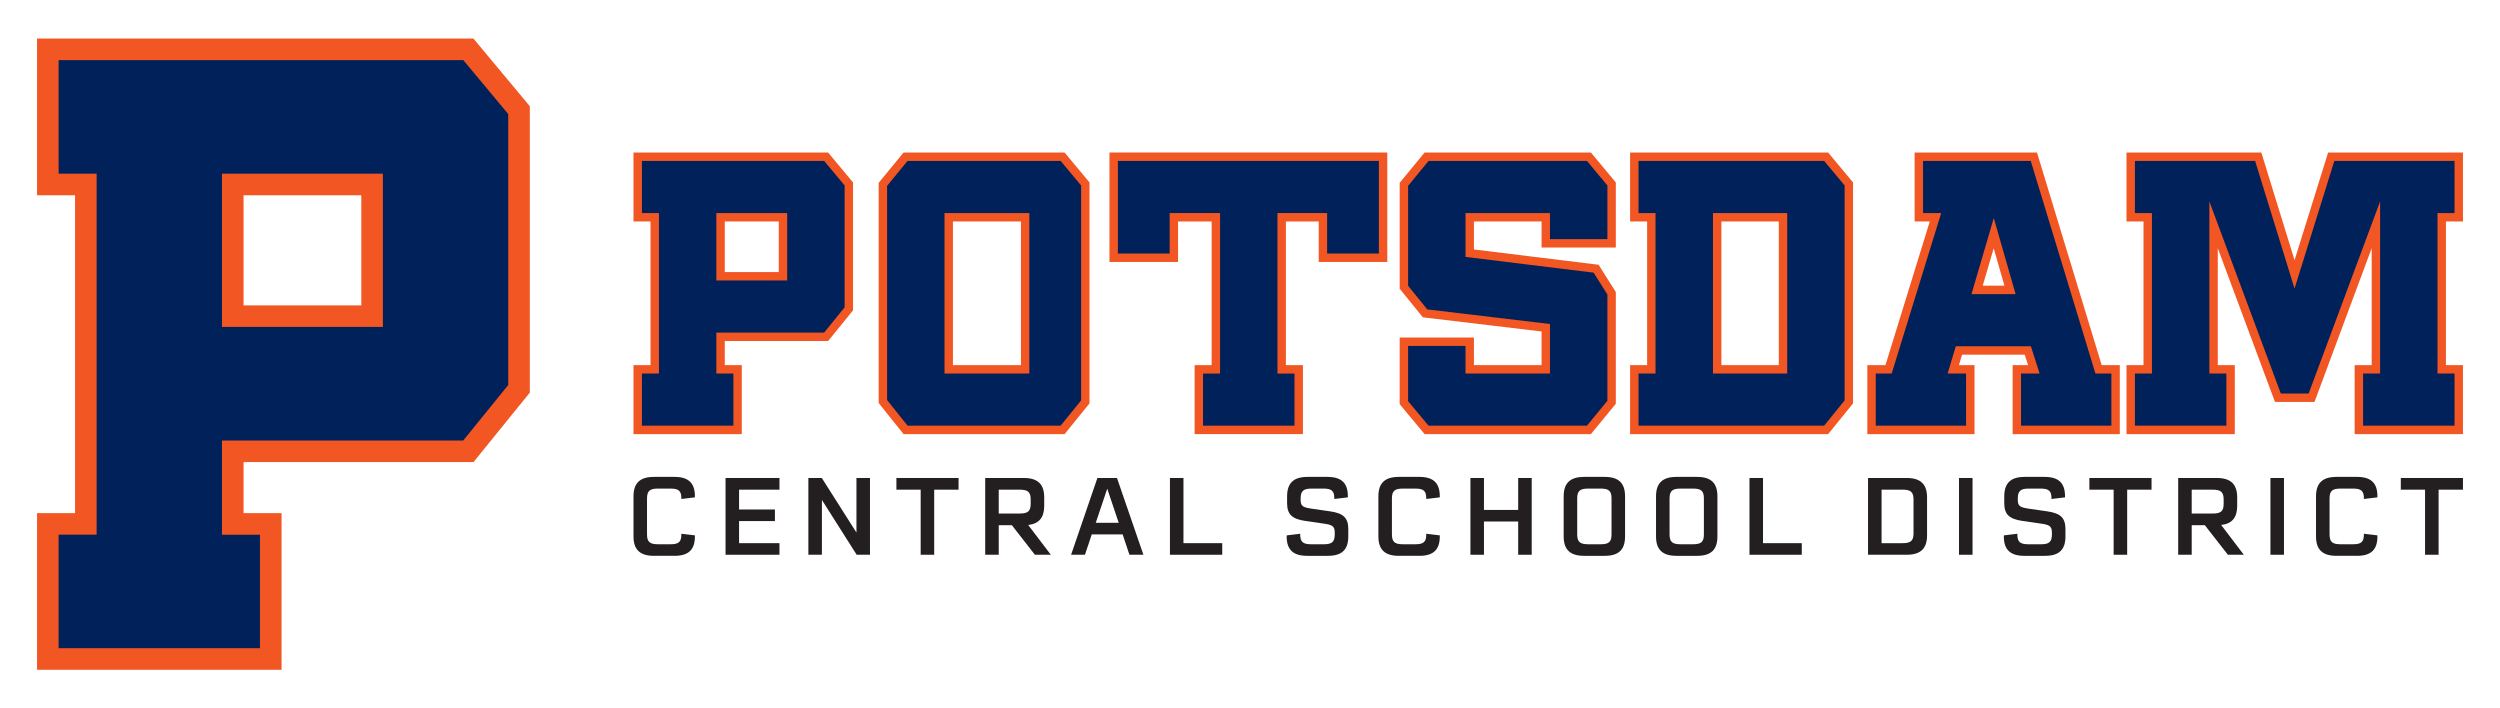
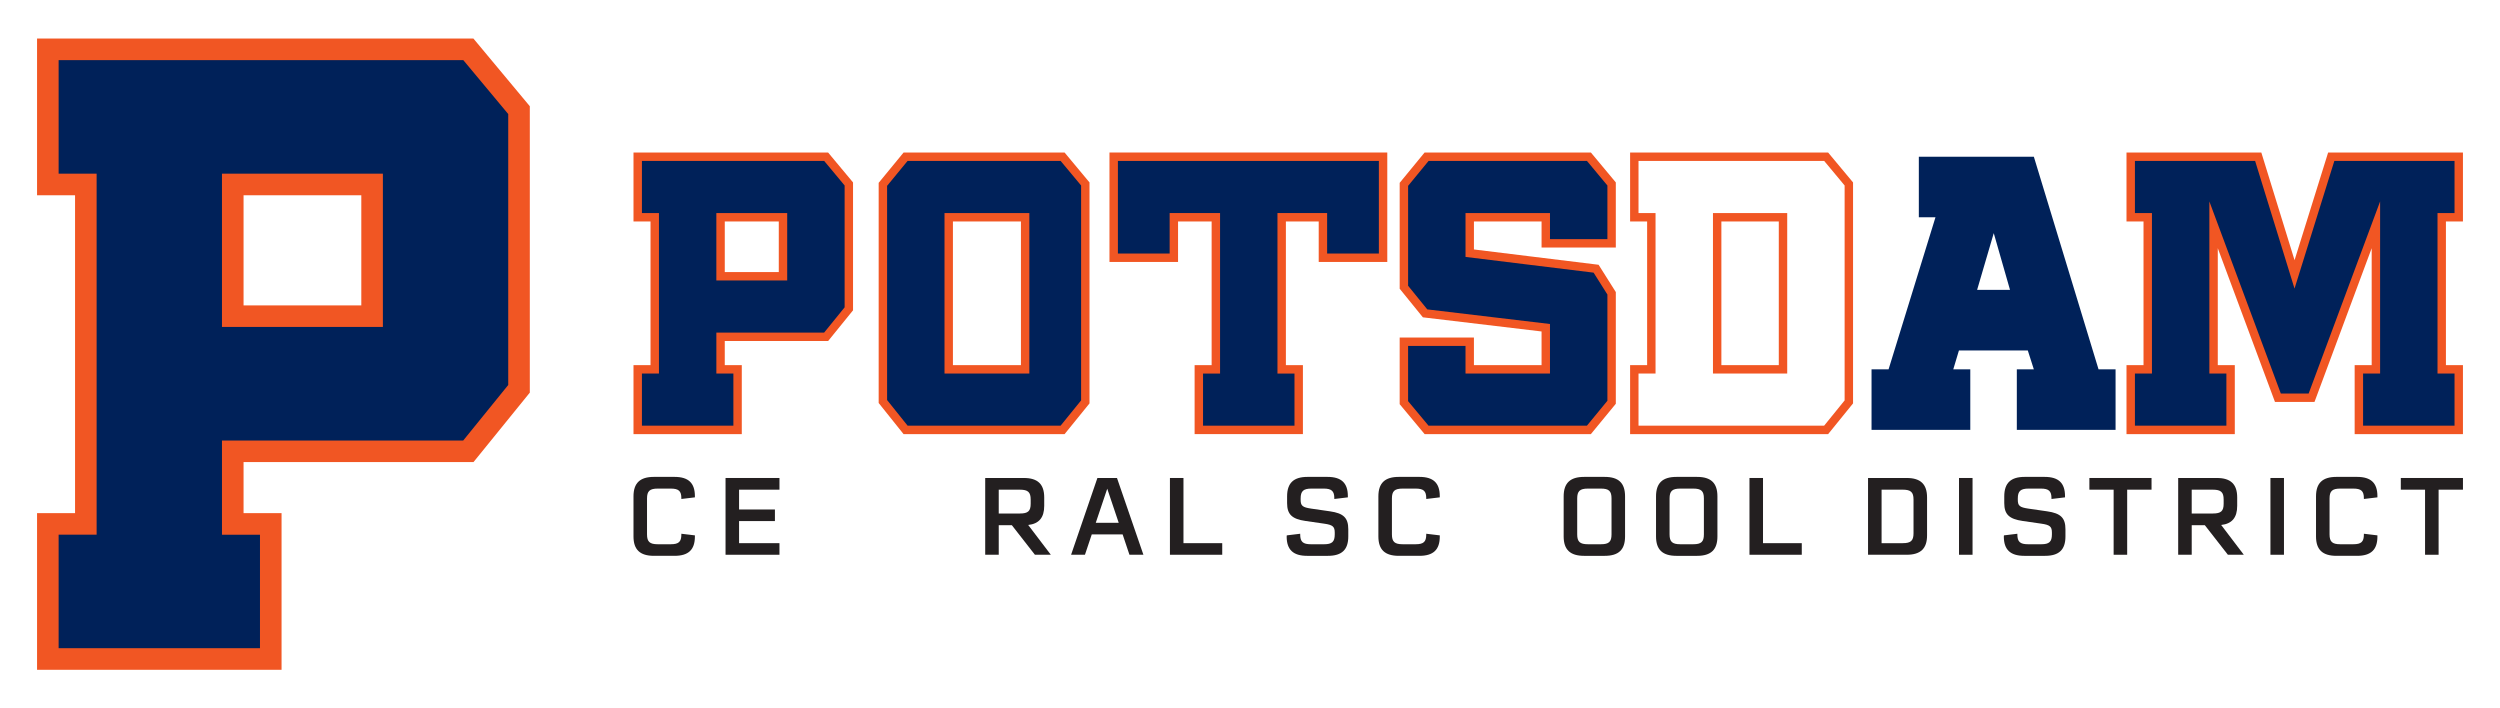
<svg xmlns="http://www.w3.org/2000/svg" id="Layer_1" data-name="Layer 1" width="3000" height="850.02" viewBox="0 0 3000 850.02">
  <defs>
    <style>
      .cls-1 {
        fill: none;
      }

      .cls-2 {
        fill: #002159;
      }

      .cls-3 {
        fill: #231f20;
      }

      .cls-4 {
        fill: #f15623;
      }

      .cls-5 {
        clip-path: url(#clippath-1);
      }

      .cls-6 {
        clip-path: url(#clippath);
      }
    </style>
    <clipPath id="clippath">
      <rect class="cls-1" x="-61.36" y="-49.49" width="3122.73" height="948.99" />
    </clipPath>
    <clipPath id="clippath-1">
      <rect class="cls-1" x="-61.36" y="-49.49" width="3122.73" height="948.99" />
    </clipPath>
  </defs>
  <g class="cls-6">
    <path class="cls-2" d="M885.11,443.23v72.64h-119.86v-72.64h20.43v-182.52h-20.43v-72.64h226.11l27.24,32.69v149.83l-27.24,33.6h-126.68v39.04h20.43ZM864.68,331.54h74.91v-70.83h-74.91v70.83Z" />
    <path class="cls-4" d="M890.16,520.92h-129.97v-82.75h20.43v-172.42h-20.43v-82.74h233.52l29.93,35.91v153.45l-29.89,36.86h-124.03v28.94h20.43v82.75ZM770.3,510.82h109.76v-62.54h-20.43v-49.15h129.32l24.6-30.34v-146.21l-24.55-29.47h-218.69v62.54h20.43v192.62h-20.43v62.54ZM944.64,336.59h-85.02v-80.93h85.02v80.93ZM869.73,326.49h64.81v-60.73h-64.81v60.73Z" />
    <path class="cls-2" d="M1302.36,482.27l-27.24,33.6h-188.42l-27.24-34.05V221.21l27.24-33.14h188.42l27.24,32.69v261.52ZM1138.46,443.23h91.71v-182.52h-91.71v182.52Z" />
    <path class="cls-4" d="M1277.53,520.92h-193.26l-29.87-37.33V219.4l29.91-36.39h193.17l29.93,35.91v265.14l-29.89,36.86ZM1089.13,510.82h183.59l24.6-30.34V222.58l-24.56-29.47h-183.67l-24.58,29.9v257.03l24.62,30.77ZM1235.22,448.28h-101.81v-192.62h101.81v192.62ZM1143.51,438.18h81.61v-172.41h-81.61v172.41Z" />
    <polygon class="cls-2" points="1558.44 443.23 1558.44 515.87 1438.58 515.87 1438.58 443.23 1459.01 443.23 1459.01 260.71 1408.61 260.71 1408.61 309.29 1336.42 309.29 1336.42 188.07 1659.69 188.07 1659.69 309.29 1587.5 309.29 1587.5 260.71 1538.01 260.71 1538.01 443.23 1558.44 443.23" />
    <path class="cls-4" d="M1563.49,520.92h-129.96v-82.75h20.43v-172.41h-40.3v48.58h-82.29v-131.33h333.37v131.33h-82.29v-48.58h-39.39v172.41h20.43v82.75ZM1443.63,510.82h109.76v-62.54h-20.43v-192.62h59.59v48.58h62.09v-111.12h-313.16v111.12h62.09v-48.58h60.5v192.62h-20.43v62.54Z" />
    <polygon class="cls-2" points="1763.67 260.71 1763.67 303.84 1915.31 322.46 1933.92 351.97 1933.92 482.73 1906.68 515.87 1711.91 515.87 1684.67 483.18 1684.67 410.09 1763.67 410.09 1763.67 443.23 1854.92 443.23 1854.92 393.28 1710.09 376.03 1684.67 344.7 1684.67 221.21 1711.91 188.07 1906.68 188.07 1933.92 220.76 1933.92 292.04 1854.92 292.04 1854.92 260.71 1763.67 260.71" />
    <path class="cls-4" d="M1909.07,520.92h-199.53l-29.93-35.91v-79.98h89.1v33.14h81.16v-40.41l-142.41-16.97-27.84-34.31v-127.09l29.9-36.39h199.53l29.93,35.91v78.16h-89.1v-31.33h-81.16v33.61l149.59,18.36,20.67,32.77v134.03l-29.91,36.38ZM1714.27,510.82h190.03l24.58-29.9v-127.49l-16.56-26.25-153.7-18.87v-52.65h101.36v31.33h68.9v-64.4l-24.55-29.47h-190.03l-24.58,29.9v119.89l23,28.35,147.25,17.54v59.48h-101.36v-33.14h-68.9v66.22l24.55,29.47Z" />
-     <path class="cls-2" d="M1961.17,188.07h230.19l27.24,32.69v261.52l-27.24,33.6h-230.19v-72.64h20.43v-182.52h-20.43v-72.64ZM2060.6,443.23h79v-182.52h-79v182.52Z" />
    <path class="cls-4" d="M2193.77,520.92h-237.65v-82.75h20.43v-172.42h-20.43v-82.74h237.61l29.93,35.91v265.14l-29.88,36.86ZM1966.22,510.82h222.73l24.6-30.34V222.58l-24.55-29.47h-222.78v62.54h20.43v192.62h-20.43v62.54ZM2144.66,448.28h-89.1v-192.62h89.1v192.62ZM2065.65,438.18h68.9v-172.41h-68.9v172.41Z" />
    <path class="cls-2" d="M2433.36,420.53h-82.63l-6.81,22.7h20.43v72.64h-118.5v-72.64h20.43l56.3-182.52h-19.98v-72.64h138.02l77.64,255.16h20.43v72.64h-118.5v-72.64h20.43l-7.26-22.7ZM2372.52,347.88h39.5l-19.52-68.11-19.98,68.11Z" />
-     <path class="cls-4" d="M2543.75,520.92h-128.6v-82.75h18.56l-4.03-12.6h-75.19l-3.78,12.6h18.7v82.75h-128.6v-82.75h21.75l53.18-172.42h-18.18v-82.74h146.82l77.64,255.16h21.74v82.75ZM2425.25,510.82h108.4v-62.54h-19.12l-77.64-255.16h-129.23v62.54h21.77l-59.42,192.62h-19.11v62.54h108.4v-62.54h-22.17l9.84-32.8h90.08l10.5,32.8h-22.3v62.54ZM2418.72,352.93h-52.95l26.78-91.29,26.17,91.29ZM2379.27,342.83h26.05l-12.87-44.92-13.18,44.92Z" />
    <polygon class="cls-2" points="2733.48 477.28 2656.29 269.79 2656.29 443.23 2676.73 443.23 2676.73 515.87 2556.86 515.87 2556.86 443.23 2577.29 443.23 2577.29 260.71 2556.86 260.71 2556.86 188.06 2709.87 188.06 2753.45 329.27 2797.5 188.06 2950.5 188.06 2950.5 260.71 2930.07 260.71 2930.07 443.23 2950.5 443.23 2950.5 515.87 2830.64 515.87 2830.64 443.23 2851.07 443.23 2851.07 269.79 2773.89 477.28 2733.48 477.28" />
    <path class="cls-4" d="M2955.55,520.92h-129.96v-82.75h20.43v-140.32l-68.62,184.48h-47.43l-68.63-184.48v140.32h20.43v82.75h-129.97v-82.75h20.43v-172.41h-20.43v-82.75h161.79l39.88,129.21,40.3-129.21h161.77v82.75h-20.43v172.41h20.43v82.75ZM2835.69,510.82h109.76v-62.54h-20.43v-192.62h20.43v-62.54h-144.24l-47.78,153.19-47.29-153.19h-144.23v62.54h20.43v192.62h-20.43v62.54h109.76v-62.54h-20.43v-206.55l85.75,230.51h33.39l85.75-230.51v206.55h-20.43v62.54Z" />
    <g class="cls-5">
      <path class="cls-3" d="M760.19,643.74v-48.08c0-15.98,7.8-23.39,24.56-23.39h24.69c16.76,0,24.43,7.41,24.43,23.13v1.43l-16.24,1.95v-.91c0-8.57-3.12-11.56-12.74-11.56h-15.59c-9.62,0-12.87,2.99-12.87,11.82v43.14c0,8.84,3.25,11.82,12.87,11.82h15.59c9.62,0,12.74-2.99,12.74-11.69v-.91l16.24,1.95v1.43c0,15.72-7.67,23.13-24.43,23.13h-24.69c-16.76,0-24.56-7.41-24.56-23.26" />
      <polygon class="cls-3" points="886.89 587.61 886.89 611.39 929.9 611.39 929.9 625.29 886.89 625.29 886.89 651.8 935.36 651.8 935.36 665.71 870.65 665.71 870.65 573.58 935.36 573.58 935.36 587.61 886.89 587.61" />
-       <polygon class="cls-3" points="970.05 573.58 986.16 573.58 1027.74 639.07 1027.74 573.58 1043.98 573.58 1043.98 665.71 1028 665.71 986.29 599.96 986.29 665.71 970.05 665.71 970.05 573.58" />
-       <polygon class="cls-3" points="1104.8 587.61 1075.69 587.61 1075.69 573.58 1150.28 573.58 1150.28 587.61 1121.04 587.61 1121.04 665.71 1104.8 665.71 1104.8 587.61" />
      <path class="cls-3" d="M1182.24,573.58h46.39c16.63,0,24.43,7.41,24.43,23.39v10c0,14.16-6.24,21.57-19.23,23l27.16,35.73h-19.1l-27.68-35.48h-15.72v35.48h-16.24v-92.13ZM1223.96,616.2c9.62,0,12.86-2.86,12.86-11.69v-5.07c0-8.83-3.25-11.82-12.86-11.82h-25.47v28.59h25.47Z" />
      <path class="cls-3" d="M1316.86,573.58h23.52l31.71,92.13h-16.76l-8.18-24.43h-37.03l-8.19,24.43h-16.63l31.58-92.13ZM1342.46,627.37l-13.77-40.93-13.77,40.93h27.55Z" />
      <polygon class="cls-3" points="1403.92 573.58 1420.16 573.58 1420.16 651.8 1466.68 651.8 1466.68 665.71 1403.92 665.71 1403.92 573.58" />
      <path class="cls-3" d="M1544,643.88c0-.91,0-1.04.13-1.43l16.11-1.95v.91c0,8.71,3.25,11.69,12.86,11.69h15.86c9.48,0,12.73-2.99,12.73-11.82v-2.21c0-7.15-2.47-9.23-12.6-10.66l-22.48-3.25c-16.24-2.34-22.09-7.93-22.09-21.44v-8.06c0-15.98,7.8-23.39,24.43-23.39h24.04c16.76,0,24.43,7.41,24.43,23.13v1.43l-16.24,1.95v-.91c0-8.58-3.25-11.57-12.74-11.57h-14.68c-9.62,0-12.99,2.99-12.99,11.83v1.56c0,7.28,2.21,9.09,12.73,10.65l22.48,3.25c16.37,2.34,21.96,7.93,21.96,21.57v8.58c0,15.85-7.67,23.26-24.43,23.26h-24.95c-16.76,0-24.56-7.41-24.56-23.13" />
      <path class="cls-3" d="M1654.06,643.74v-48.08c0-15.98,7.8-23.39,24.56-23.39h24.69c16.76,0,24.43,7.41,24.43,23.13v1.43l-16.24,1.95v-.91c0-8.57-3.12-11.56-12.73-11.56h-15.6c-9.62,0-12.86,2.99-12.86,11.82v43.14c0,8.84,3.25,11.82,12.86,11.82h15.6c9.62,0,12.73-2.99,12.73-11.69v-.91l16.24,1.95v1.43c0,15.72-7.67,23.13-24.43,23.13h-24.69c-16.76,0-24.56-7.41-24.56-23.26" />
-       <polygon class="cls-3" points="1821.82 625.81 1780.75 625.81 1780.75 665.71 1764.51 665.71 1764.51 573.58 1780.75 573.58 1780.75 611.91 1821.82 611.91 1821.82 573.58 1838.06 573.58 1838.06 665.71 1821.82 665.71 1821.82 625.81" />
      <path class="cls-3" d="M1950.07,595.67v48.08c0,15.86-7.67,23.26-24.43,23.26h-24.69c-16.76,0-24.56-7.41-24.56-23.26v-48.08c0-15.98,7.8-23.39,24.56-23.39h24.69c16.76,0,24.43,7.41,24.43,23.39M1921.09,586.31h-15.59c-9.62,0-12.86,2.99-12.86,11.82v43.14c0,8.84,3.25,11.82,12.86,11.82h15.59c9.62,0,12.74-2.99,12.74-11.82v-43.14c0-8.83-3.12-11.82-12.74-11.82" />
      <path class="cls-3" d="M2060.91,595.67v48.08c0,15.86-7.67,23.26-24.43,23.26h-24.69c-16.76,0-24.56-7.41-24.56-23.26v-48.08c0-15.98,7.8-23.39,24.56-23.39h24.69c16.76,0,24.43,7.41,24.43,23.39M2031.93,586.31h-15.59c-9.62,0-12.86,2.99-12.86,11.82v43.14c0,8.84,3.25,11.82,12.86,11.82h15.59c9.62,0,12.74-2.99,12.74-11.82v-43.14c0-8.83-3.12-11.82-12.74-11.82" />
      <polygon class="cls-3" points="2099.37 573.58 2115.61 573.58 2115.61 651.8 2162.13 651.8 2162.13 665.71 2099.37 665.71 2099.37 573.58" />
      <path class="cls-3" d="M2312.47,596.97v45.48c0,15.85-7.8,23.26-24.43,23.26h-46.39v-92.13h46.39c16.63,0,24.43,7.41,24.43,23.39M2283.37,587.61h-25.47v64.19h25.47c9.62,0,12.86-2.99,12.86-11.83v-40.54c0-8.83-3.25-11.82-12.86-11.82" />
      <rect class="cls-3" x="2350.81" y="573.58" width="16.24" height="92.13" />
      <path class="cls-3" d="M2404.6,643.88c0-.91,0-1.04.13-1.43l16.11-1.95v.91c0,8.71,3.25,11.69,12.86,11.69h15.86c9.48,0,12.73-2.99,12.73-11.82v-2.21c0-7.15-2.47-9.23-12.6-10.66l-22.48-3.25c-16.24-2.34-22.09-7.93-22.09-21.44v-8.06c0-15.98,7.8-23.39,24.43-23.39h24.04c16.76,0,24.43,7.41,24.43,23.13v1.43l-16.24,1.95v-.91c0-8.58-3.25-11.57-12.74-11.57h-14.68c-9.62,0-12.99,2.99-12.99,11.83v1.56c0,7.28,2.21,9.09,12.73,10.65l22.48,3.25c16.37,2.34,21.96,7.93,21.96,21.57v8.58c0,15.85-7.67,23.26-24.43,23.26h-24.95c-16.76,0-24.56-7.41-24.56-23.13" />
      <polygon class="cls-3" points="2536.36 587.61 2507.26 587.61 2507.26 573.58 2581.84 573.58 2581.84 587.61 2552.61 587.61 2552.61 665.71 2536.36 665.71 2536.36 587.61" />
      <path class="cls-3" d="M2613.81,573.58h46.39c16.63,0,24.43,7.41,24.43,23.39v10c0,14.16-6.24,21.57-19.23,23l27.16,35.73h-19.1l-27.68-35.48h-15.72v35.48h-16.24v-92.13ZM2655.52,616.2c9.62,0,12.86-2.86,12.86-11.69v-5.07c0-8.83-3.25-11.82-12.86-11.82h-25.47v28.59h25.47Z" />
      <rect class="cls-3" x="2724.52" y="573.58" width="16.24" height="92.13" />
      <path class="cls-3" d="M2779.22,643.74v-48.08c0-15.98,7.8-23.39,24.56-23.39h24.69c16.76,0,24.43,7.41,24.43,23.13v1.43l-16.24,1.95v-.91c0-8.57-3.12-11.56-12.73-11.56h-15.6c-9.62,0-12.86,2.99-12.86,11.82v43.14c0,8.84,3.25,11.82,12.86,11.82h15.6c9.62,0,12.73-2.99,12.73-11.69v-.91l16.24,1.95v1.43c0,15.72-7.67,23.13-24.43,23.13h-24.69c-16.76,0-24.56-7.41-24.56-23.26" />
      <polygon class="cls-3" points="2910.07 587.61 2880.97 587.61 2880.97 573.58 2955.55 573.58 2955.55 587.61 2926.32 587.61 2926.32 665.71 2910.07 665.71 2910.07 587.61" />
      <path class="cls-2" d="M324.92,628.69v162.13H57.4v-162.13h45.6V221.33h-45.6V59.2h504.63l60.8,72.96v334.39l-60.8,74.99h-282.71v87.14h45.6ZM279.32,379.41h167.2v-158.08h-167.2v158.08Z" />
      <path class="cls-4" d="M337.87,803.76H44.46v-188.03h45.6V234.28h-45.6V46.26h523.64l67.68,81.22v343.67l-67.57,83.34h-275.94v61.25h45.6v188.03ZM70.35,777.87h241.62v-136.23h-45.6v-113.04h289.49l54.02-66.63V136.85l-53.91-64.7H70.35v136.23h45.6v433.25h-45.6v136.23ZM459.46,392.36h-193.09v-183.97h193.09v183.97ZM292.27,366.46h141.3v-132.18h-141.3v132.18Z" />
    </g>
  </g>
</svg>